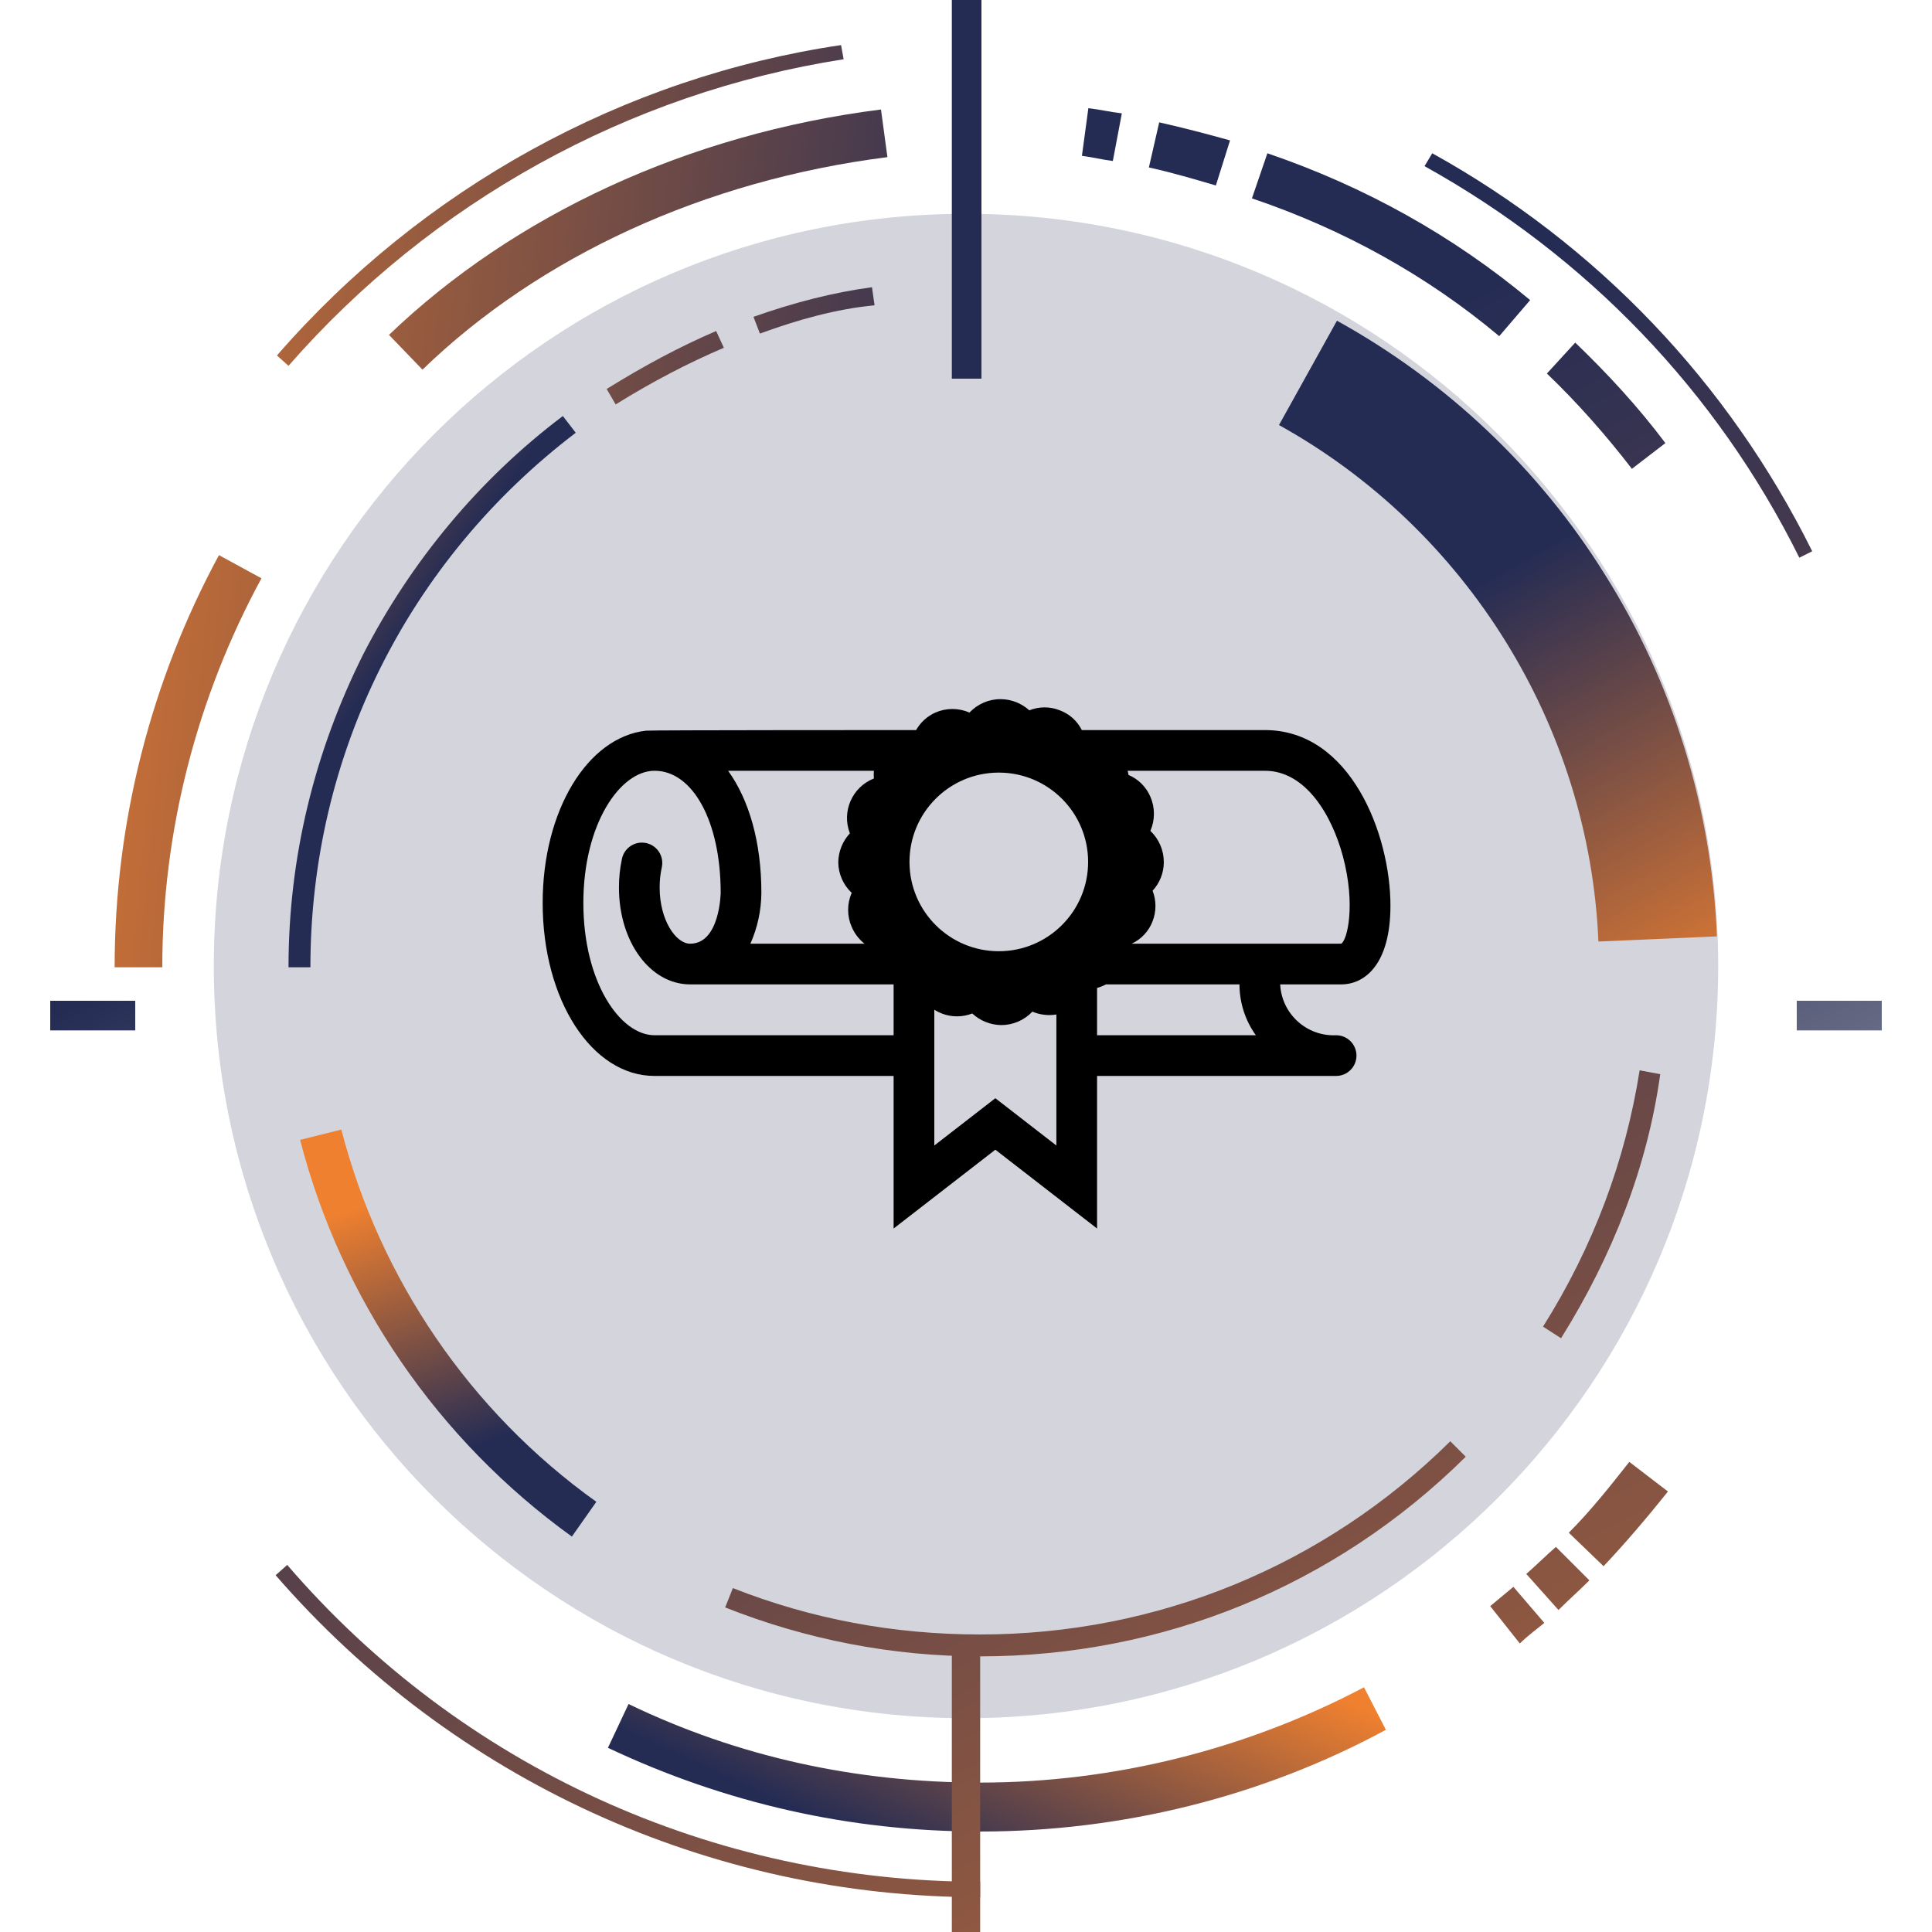
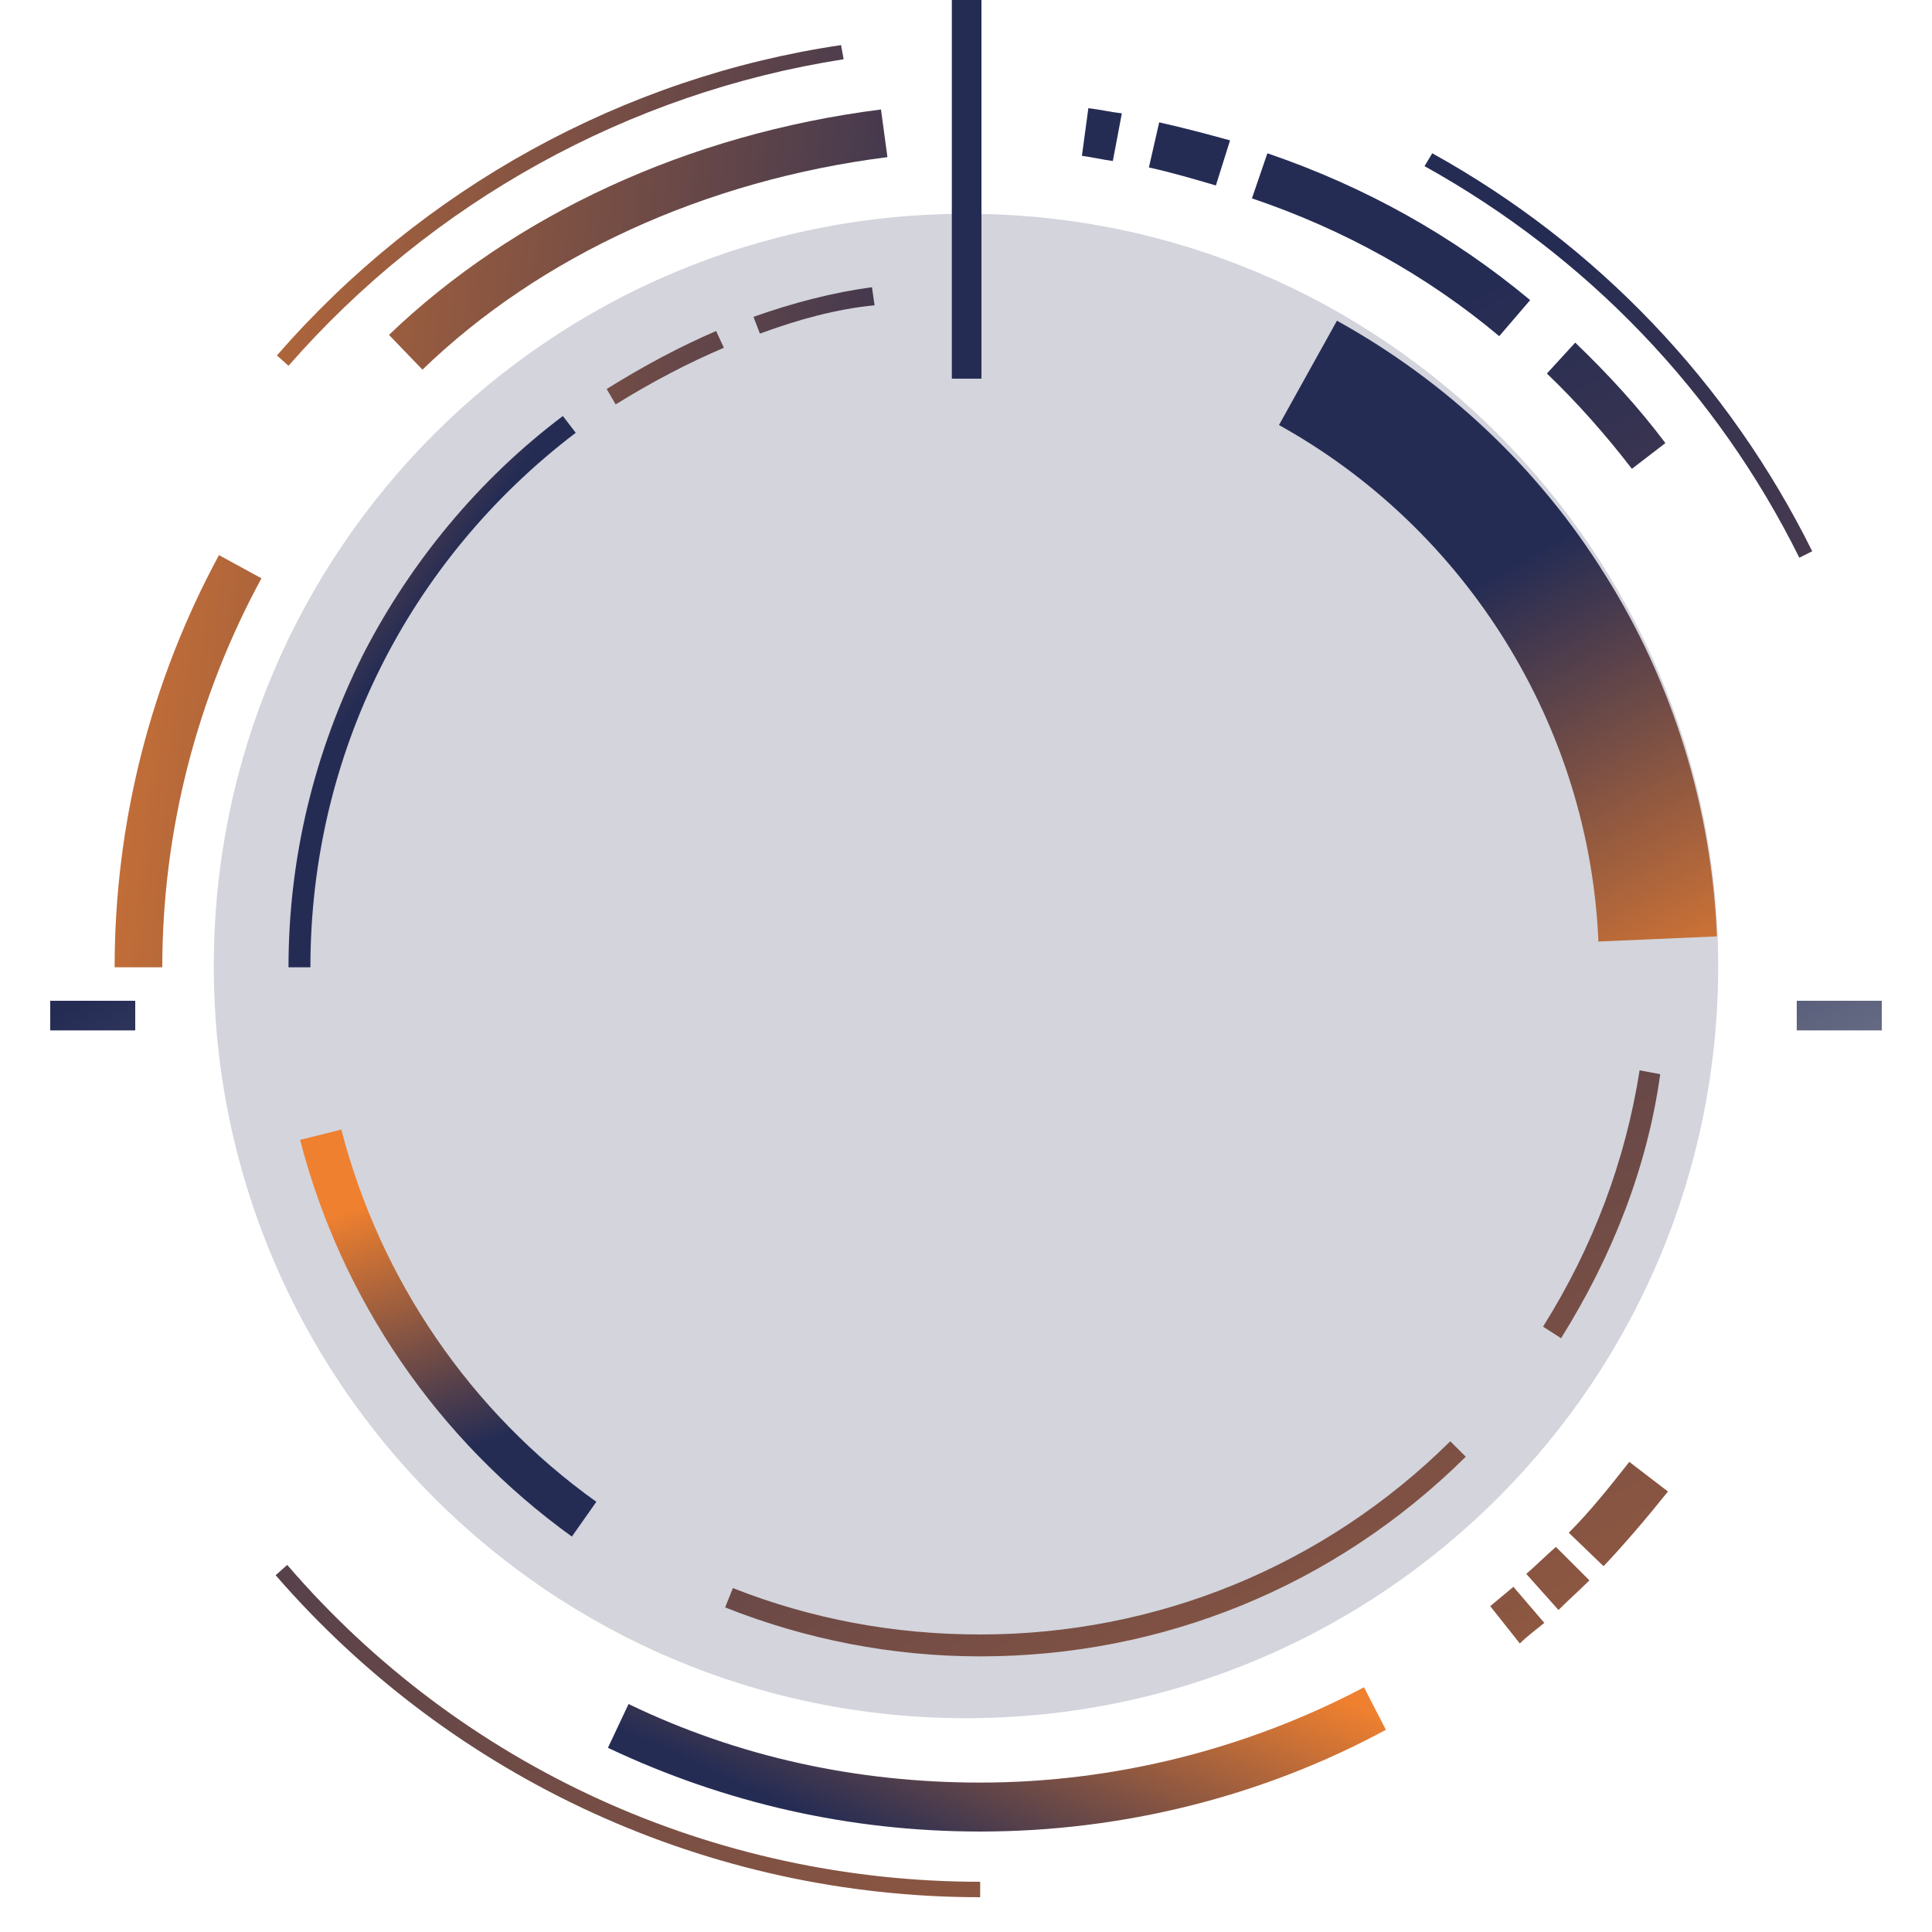
<svg xmlns="http://www.w3.org/2000/svg" width="2469" height="2469" xml:space="preserve" overflow="hidden">
  <defs>
    <clipPath id="clip0">
      <rect x="43" y="0" width="2469" height="2469" />
    </clipPath>
    <linearGradient x1="1711.14" y1="3863.02" x2="323.71" y2="1215.26" gradientUnits="userSpaceOnUse" spreadMethod="pad" id="fill1">
      <stop offset="0" stop-color="#EF802F" />
      <stop offset="1" stop-color="#252C54" />
    </linearGradient>
    <linearGradient x1="3425.22" y1="2964.84" x2="2037.79" y2="317.074" gradientUnits="userSpaceOnUse" spreadMethod="pad" id="fill2">
      <stop offset="0" stop-color="#EF802F" />
      <stop offset="1" stop-color="#252C54" />
    </linearGradient>
    <linearGradient x1="-43.262" y1="186.502" x2="1397.12" y2="324.185" gradientUnits="userSpaceOnUse" spreadMethod="pad" id="fill3">
      <stop offset="0" stop-color="#EF802F" />
      <stop offset="1" stop-color="#252C54" />
    </linearGradient>
    <linearGradient x1="1413.57" y1="2012.37" x2="1238.82" y2="2393.65" gradientUnits="userSpaceOnUse" spreadMethod="pad" id="fill4">
      <stop offset="0" stop-color="#EF802F" />
      <stop offset="1" stop-color="#252C54" />
    </linearGradient>
    <linearGradient x1="2663.25" y1="3364.11" x2="1275.82" y2="716.343" gradientUnits="userSpaceOnUse" spreadMethod="pad" id="fill5">
      <stop offset="0" stop-color="#EF802F" />
      <stop offset="1" stop-color="#252C54" />
    </linearGradient>
    <linearGradient x1="2723.87" y1="3332.35" x2="1336.44" y2="684.581" gradientUnits="userSpaceOnUse" spreadMethod="pad" id="fill6">
      <stop offset="0" stop-color="#EF802F" />
      <stop offset="1" stop-color="#252C54" />
    </linearGradient>
    <linearGradient x1="2817.98" y1="3283.03" x2="1430.55" y2="635.257" gradientUnits="userSpaceOnUse" spreadMethod="pad" id="fill7">
      <stop offset="0" stop-color="#EF802F" />
      <stop offset="1" stop-color="#252C54" />
    </linearGradient>
    <linearGradient x1="3385.42" y1="2985.69" x2="1997.99" y2="337.914" gradientUnits="userSpaceOnUse" spreadMethod="pad" id="fill8">
      <stop offset="0" stop-color="#EF802F" />
      <stop offset="1" stop-color="#252C54" />
    </linearGradient>
    <linearGradient x1="3254.38" y1="3054.36" x2="1866.95" y2="406.595" gradientUnits="userSpaceOnUse" spreadMethod="pad" id="fill9">
      <stop offset="0" stop-color="#EF802F" />
      <stop offset="1" stop-color="#252C54" />
    </linearGradient>
    <linearGradient x1="3101.63" y1="3134.4" x2="1714.2" y2="486.637" gradientUnits="userSpaceOnUse" spreadMethod="pad" id="fill10">
      <stop offset="0" stop-color="#EF802F" />
      <stop offset="1" stop-color="#252C54" />
    </linearGradient>
    <linearGradient x1="3024.16" y1="3175" x2="1636.73" y2="527.23" gradientUnits="userSpaceOnUse" spreadMethod="pad" id="fill11">
      <stop offset="0" stop-color="#EF802F" />
      <stop offset="1" stop-color="#252C54" />
    </linearGradient>
    <linearGradient x1="-46.208" y1="217.336" x2="1394.18" y2="355.019" gradientUnits="userSpaceOnUse" spreadMethod="pad" id="fill12">
      <stop offset="0" stop-color="#EF802F" />
      <stop offset="1" stop-color="#252C54" />
    </linearGradient>
    <linearGradient x1="-114.973" y1="936.714" x2="1325.41" y2="1074.4" gradientUnits="userSpaceOnUse" spreadMethod="pad" id="fill13">
      <stop offset="0" stop-color="#EF802F" />
      <stop offset="1" stop-color="#252C54" />
    </linearGradient>
    <linearGradient x1="556.657" y1="1523.12" x2="667.863" y2="1840.85" gradientUnits="userSpaceOnUse" spreadMethod="pad" id="fill14">
      <stop offset="0" stop-color="#EF802F" />
      <stop offset="1" stop-color="#252C54" />
    </linearGradient>
    <linearGradient x1="2282.33" y1="3563.71" x2="894.905" y2="915.95" gradientUnits="userSpaceOnUse" spreadMethod="pad" id="fill15">
      <stop offset="0" stop-color="#EF802F" />
      <stop offset="1" stop-color="#252C54" />
    </linearGradient>
    <linearGradient x1="2966.4" y1="3205.27" x2="1578.97" y2="557.497" gradientUnits="userSpaceOnUse" spreadMethod="pad" id="fill16">
      <stop offset="0" stop-color="#EF802F" />
      <stop offset="1" stop-color="#252C54" />
    </linearGradient>
    <linearGradient x1="2262.29" y1="1308.39" x2="1944.56" y2="740.448" gradientUnits="userSpaceOnUse" spreadMethod="pad" id="fill17">
      <stop offset="0" stop-color="#EF802F" />
      <stop offset="1" stop-color="#252C54" />
    </linearGradient>
    <linearGradient x1="-52.898" y1="287.327" x2="1387.49" y2="425.012" gradientUnits="userSpaceOnUse" spreadMethod="pad" id="fill18">
      <stop offset="0" stop-color="#EF802F" />
      <stop offset="1" stop-color="#252C54" />
    </linearGradient>
    <linearGradient x1="-61.603" y1="378.363" x2="1378.78" y2="516.047" gradientUnits="userSpaceOnUse" spreadMethod="pad" id="fill19">
      <stop offset="0" stop-color="#EF802F" />
      <stop offset="1" stop-color="#252C54" />
    </linearGradient>
    <linearGradient x1="221.974" y1="629.1" x2="534.41" y2="846.215" gradientUnits="userSpaceOnUse" spreadMethod="pad" id="fill20">
      <stop offset="0" stop-color="#EF802F" />
      <stop offset="1" stop-color="#252C54" />
    </linearGradient>
    <linearGradient x1="2017.14" y1="3702.67" x2="629.713" y2="1054.9" gradientUnits="userSpaceOnUse" spreadMethod="pad" id="fill21">
      <stop offset="0" stop-color="#EF802F" />
      <stop offset="1" stop-color="#252C54" />
    </linearGradient>
    <linearGradient x1="2859.7" y1="3261.17" x2="1472.27" y2="613.407" gradientUnits="userSpaceOnUse" spreadMethod="pad" id="fill22">
      <stop offset="0" stop-color="#EF802F" />
      <stop offset="1" stop-color="#252C54" />
    </linearGradient>
    <linearGradient x1="734.779" y1="2393.3" x2="150.229" y2="1277.74" gradientUnits="userSpaceOnUse" spreadMethod="pad" id="fill23">
      <stop offset="0" stop-color="#D9D9D9" />
      <stop offset="1" stop-color="#252C54" />
    </linearGradient>
    <linearGradient x1="2787.32" y1="2049.45" x2="2202.77" y2="933.894" gradientUnits="userSpaceOnUse" spreadMethod="pad" id="fill24">
      <stop offset="0" stop-color="#D9D9D9" />
      <stop offset="1" stop-color="#252C54" />
    </linearGradient>
  </defs>
  <g clip-path="url(#clip0)" transform="translate(-43 0)">
    <path d="M2238.76 1234.5C2238.76 1765.39 1808.39 2195.76 1277.5 2195.76 746.608 2195.76 316.236 1765.39 316.236 1234.5 316.236 703.608 746.608 273.236 1277.5 273.236 1808.39 273.236 2238.76 703.608 2238.76 1234.5Z" fill="#252C54" fill-opacity="0.2" />
    <path d="M1295.61 2424.56C949.946 2424.56 622.392 2274.77 395.244 2013.06L410.058 1999.89C632.268 2258.31 954.884 2404.81 1295.61 2404.81L1295.61 2424.56Z" fill="url(#fill1)" />
    <path d="M2342.46 712.718C2237.12 500.384 2070.87 327.554 1863.48 212.334L1873.35 195.874C2084.04 312.74 2251.93 488.862 2358.92 704.488L2342.46 712.718Z" fill="url(#fill2)" />
    <path d="M411.704 467.464 396.89 454.296C582.888 240.316 839.664 98.76 1117.84 57.61L1121.13 75.716C846.248 118.512 594.41 258.422 411.704 467.464Z" fill="url(#fill3)" />
    <path d="M1295.61 2340.61C1129.36 2340.61 969.698 2304.4 819.912 2233.62L846.248 2177.66C986.158 2245.14 1137.59 2278.06 1295.61 2278.06 1466.79 2278.06 1636.33 2235.27 1786.11 2156.26L1814.1 2210.58C1656.08 2296.17 1476.67 2340.61 1295.61 2340.61Z" fill="url(#fill4)" />
    <path d="M1985.28 2100.3 1947.42 2052.56C1957.3 2044.33 1967.17 2036.1 1977.05 2027.87L2016.55 2073.96C2006.68 2082.19 1995.16 2090.42 1985.28 2100.3Z" fill="url(#fill5)" />
    <path d="M2034.66 2057.5 1993.51 2011.41C2006.68 1999.89 2018.2 1988.37 2031.37 1976.85L2074.16 2019.64C2061 2032.81 2047.83 2044.33 2034.66 2057.5Z" fill="url(#fill6)" />
    <path d="M2092.27 2001.54 2047.83 1958.74C2075.81 1930.76 2100.5 1899.48 2125.19 1868.21L2174.57 1906.07C2148.23 1938.99 2120.25 1971.91 2092.27 2001.54Z" fill="url(#fill7)" />
    <path d="M2128.48 599.144C2095.56 556.348 2059.35 515.198 2019.85 477.34L2056.06 437.836C2097.21 477.34 2136.71 520.136 2171.28 566.224L2128.48 599.144Z" fill="url(#fill8)" />
    <path d="M1958.94 429.606C1866.77 352.244 1759.78 292.988 1642.91 253.484L1662.66 195.874C1787.76 238.67 1899.69 301.218 1998.45 383.518L1958.94 429.606Z" fill="url(#fill9)" />
    <path d="M1596.82 237.024C1568.84 228.794 1540.86 220.564 1511.23 213.98L1524.4 156.37C1554.03 162.954 1585.3 171.184 1614.93 179.414L1596.82 237.024Z" fill="url(#fill10)" />
    <path d="M1465.14 205.75C1451.98 204.104 1438.81 200.812 1425.64 199.166L1433.87 138.264C1448.68 139.91 1461.85 143.202 1476.67 144.848L1465.14 205.75Z" fill="url(#fill11)" />
    <path d="M582.888 472.402 540.092 427.96C699.754 274.882 921.964 171.184 1168.86 139.91L1177.09 200.812C943.362 230.44 732.674 327.554 582.888 472.402Z" fill="url(#fill12)" />
    <path d="M250.396 1236.15 189.494 1236.15C189.494 1051.79 235.582 870.734 322.82 709.426L377.138 739.054C294.838 890.486 250.396 1061.67 250.396 1236.15Z" fill="url(#fill13)" />
    <path d="M773.824 1963.68C602.64 1840.23 479.19 1660.81 426.518 1456.71L479.19 1443.54C528.57 1634.48 643.79 1804.02 805.098 1919.24L773.824 1963.68Z" fill="url(#fill14)" />
    <path d="M1295.61 2116.76C1183.68 2116.76 1073.4 2095.36 969.698 2054.21L979.574 2029.52C1079.98 2069.02 1185.32 2088.77 1295.61 2088.77 1521.11 2088.77 1735.09 2001.54 1896.4 1841.87L1916.15 1861.63C1748.26 2027.87 1527.69 2116.76 1295.61 2116.76Z" fill="url(#fill15)" />
    <path d="M2037.95 1710.19 2014.91 1695.38C2079.1 1593.33 2120.25 1483.05 2138.36 1367.83L2164.69 1372.76C2148.23 1491.28 2103.79 1604.85 2037.95 1710.19Z" fill="url(#fill16)" />
    <path d="M2085.69 1203.23C2074.16 928.344 1917.79 676.506 1677.48 543.18L1751.55 409.854C1891.46 487.216 2009.97 599.144 2093.92 734.116 2181.15 872.38 2230.53 1033.69 2237.12 1196.64L2085.69 1203.23Z" fill="url(#fill17)" />
    <path d="M1014.14 426.314 1005.91 404.916C1056.94 386.81 1107.96 373.642 1157.34 367.058L1160.63 390.102C1111.25 395.04 1063.52 408.208 1014.14 426.314Z" fill="url(#fill18)" />
    <path d="M829.788 516.844 818.266 497.092C866 467.464 912.088 442.774 958.176 423.022L968.052 444.42C921.964 464.172 877.522 487.216 829.788 516.844Z" fill="url(#fill19)" />
    <path d="M439.686 1236.15 411.704 1236.15C411.704 1096.24 444.624 961.264 507.172 836.168 568.074 717.656 655.312 612.312 762.302 531.658L778.762 553.056C564.782 716.01 439.686 964.556 439.686 1236.15Z" fill="url(#fill20)" />
-     <path d="M1295.61 2469 1259.39 2469 1259.39 2113.46 1295.61 2113.46Z" fill="url(#fill21)" />
    <path d="M1297.25 483.924 1259.39 483.924 1259.39 0 1297.25 0Z" fill="url(#fill22)" />
    <path d="M107.194 1316.8 107.194 1278.94 215.83 1278.94 215.83 1316.8Z" fill="url(#fill23)" />
    <path d="M2339.17 1316.8 2339.17 1278.94 2447.81 1278.94 2447.81 1316.8Z" fill="url(#fill24)" />
    <g>
      <g>
        <g>
-           <path d="M1819.92 1157.38C1819.92 1066.38 1768.96 933 1659.5 933L1425.5 933C1419.69 921.326 1409.65 912.305 1397.42 907.78 1384.91 902.72 1370.93 902.72 1358.42 907.78 1348.44 898.724 1335.49 893.637 1322.02 893.48 1306.86 893.35 1292.34 899.573 1281.98 910.64 1268.06 904.53 1252.22 904.53 1238.3 910.64 1227.94 915.293 1219.34 923.125 1213.73 933 1213.73 933 869.49 933 868.45 933.78 793.7 942.23 736.5 1035.83 736.5 1154 736.5 1277.89 799.29 1375 879.5 1375L1185 1375 1185 1570 1315 1469.25 1445 1570 1445 1375 1750.5 1375C1764.86 1375 1776.5 1363.36 1776.5 1349 1776.5 1334.64 1764.86 1323 1750.5 1323 1712.84 1324.69 1680.89 1295.65 1679 1258L1757 1258C1787.42 1258 1819.92 1232 1819.92 1157.38ZM1319.42 987.34C1382.46 987.34 1433.56 1038.44 1433.56 1101.48 1433.56 1164.52 1382.46 1215.62 1319.42 1215.62 1256.58 1215.62 1205.57 1164.83 1205.28 1102 1204.99 1038.96 1255.86 987.629 1318.9 987.341 1319.07 987.34 1319.25 987.34 1319.42 987.34ZM1159.78 985C1159.52 988.288 1159.52 991.592 1159.78 994.88 1132.01 1005.81 1118.3 1037.13 1129.1 1064.95 1119.74 1075.04 1114.46 1088.24 1114.28 1102 1114.44 1116.8 1120.64 1130.89 1131.44 1141 1125.34 1154.88 1125.34 1170.68 1131.44 1184.55 1135.02 1192.96 1140.65 1200.33 1147.82 1206L1001.96 1206C1011.06 1185.53 1015.84 1163.4 1016 1141 1016 1076 1000.14 1021.92 973.49 985ZM879.5 1323C835.56 1323 788.5 1255.14 788.5 1154 788.5 1052.86 835.56 985 879.5 985 928.51 985 964 1050 964 1141 964 1141 963.09 1206 925 1206 906.54 1206 886 1175.45 886 1134.5 885.936 1125.76 886.852 1117.04 888.73 1108.5 891.853 1094.46 883.006 1080.55 868.97 1077.43 854.934 1074.31 841.023 1083.15 837.9 1097.19 835.238 1109.45 833.93 1121.96 834 1134.5 834 1203.79 874.04 1258 925 1258L1185 1258 1185 1323ZM1315 1403.47 1237 1463.92 1237 1290.37C1240.01 1292.26 1243.19 1293.87 1246.49 1295.18 1259.03 1300.06 1272.95 1300.06 1285.49 1295.18 1295.51 1304.48 1308.61 1309.76 1322.28 1310 1337.43 1310.07 1351.92 1303.85 1362.32 1292.84 1372 1296.91 1382.64 1298.17 1393 1296.48L1393 1463.92ZM1445 1323 1445 1262.55C1448.96 1261.42 1452.79 1259.89 1456.44 1258L1627 1258C1627 1281.32 1634.32 1304.06 1647.93 1323ZM1489.2 1206C1501.54 1200.29 1511.15 1189.98 1515.98 1177.27 1520.82 1164.72 1520.82 1150.82 1515.98 1138.27 1525.16 1128.37 1530.27 1115.37 1530.28 1101.87 1530.35 1086.72 1524.13 1072.23 1513.12 1061.83 1519.17 1047.9 1519.17 1032.08 1513.12 1018.15 1507.76 1005.61 1497.74 995.633 1485.17 990.33 1484.93 988.523 1484.54 986.741 1484 985L1659.5 985C1711.5 985 1745.04 1041.55 1759.21 1094.46 1775.72 1156.6 1764.8 1201.45 1757 1206Z" />
-         </g>
+           </g>
      </g>
    </g>
  </g>
</svg>